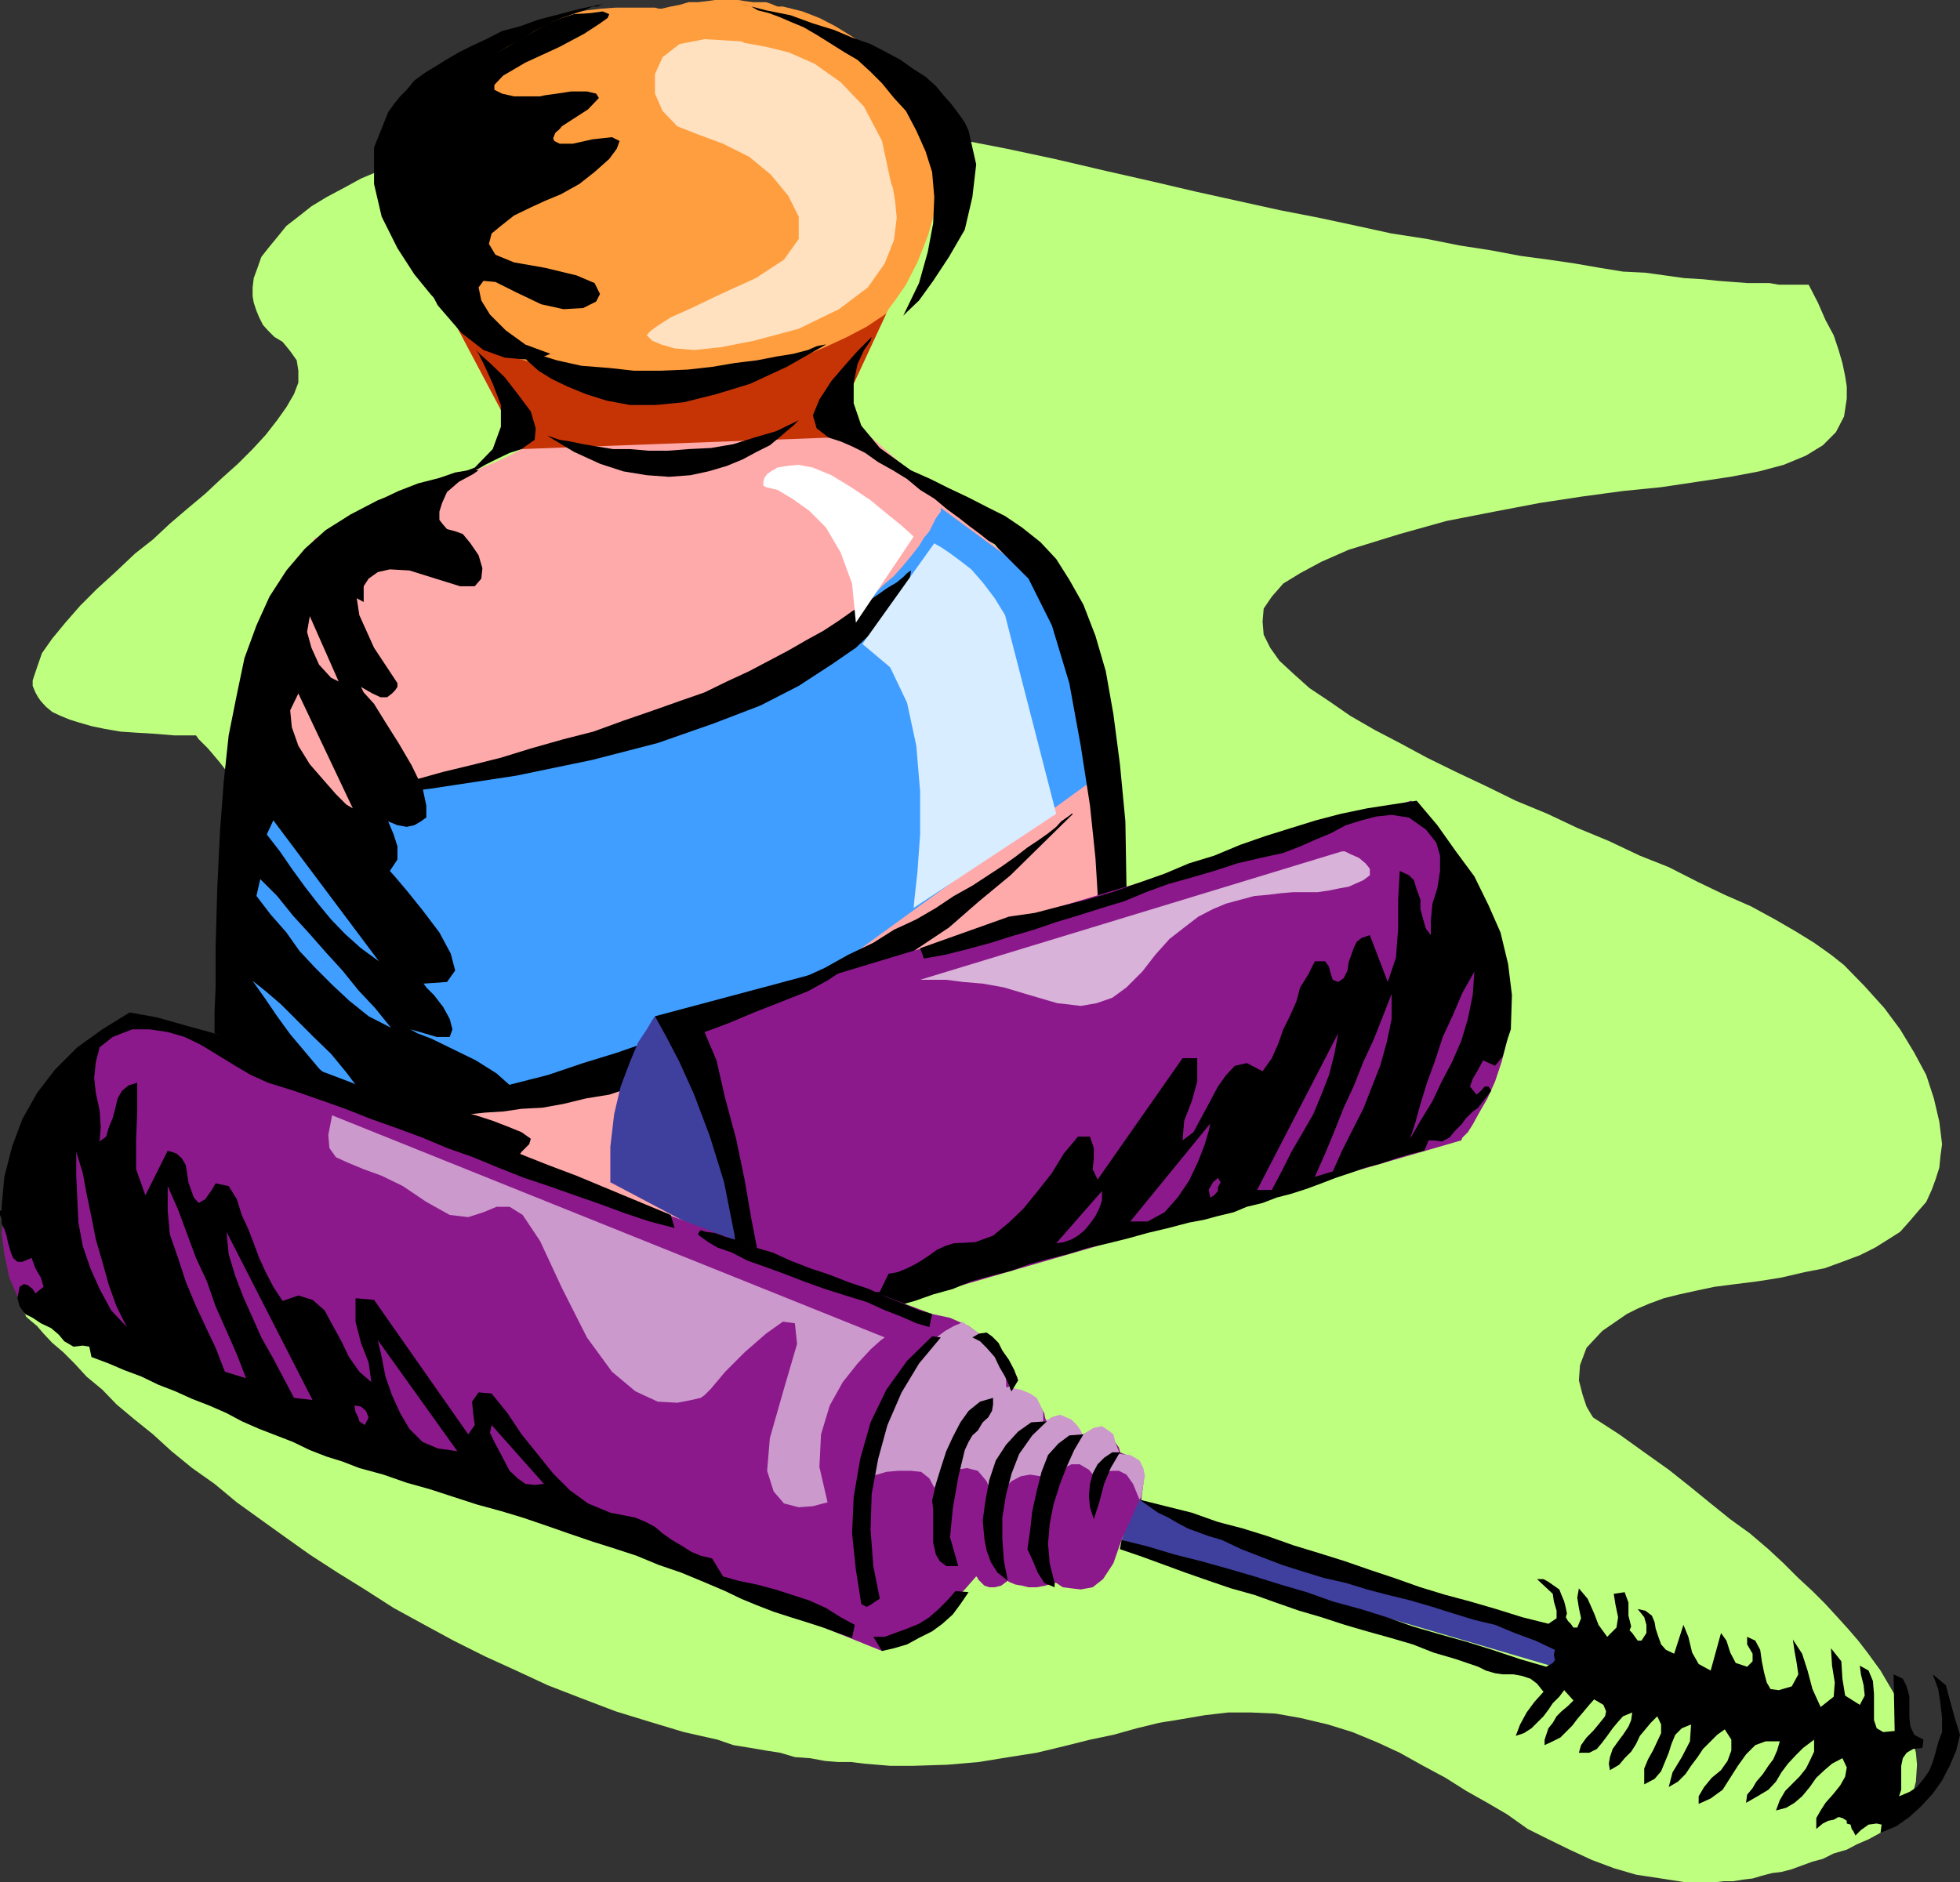
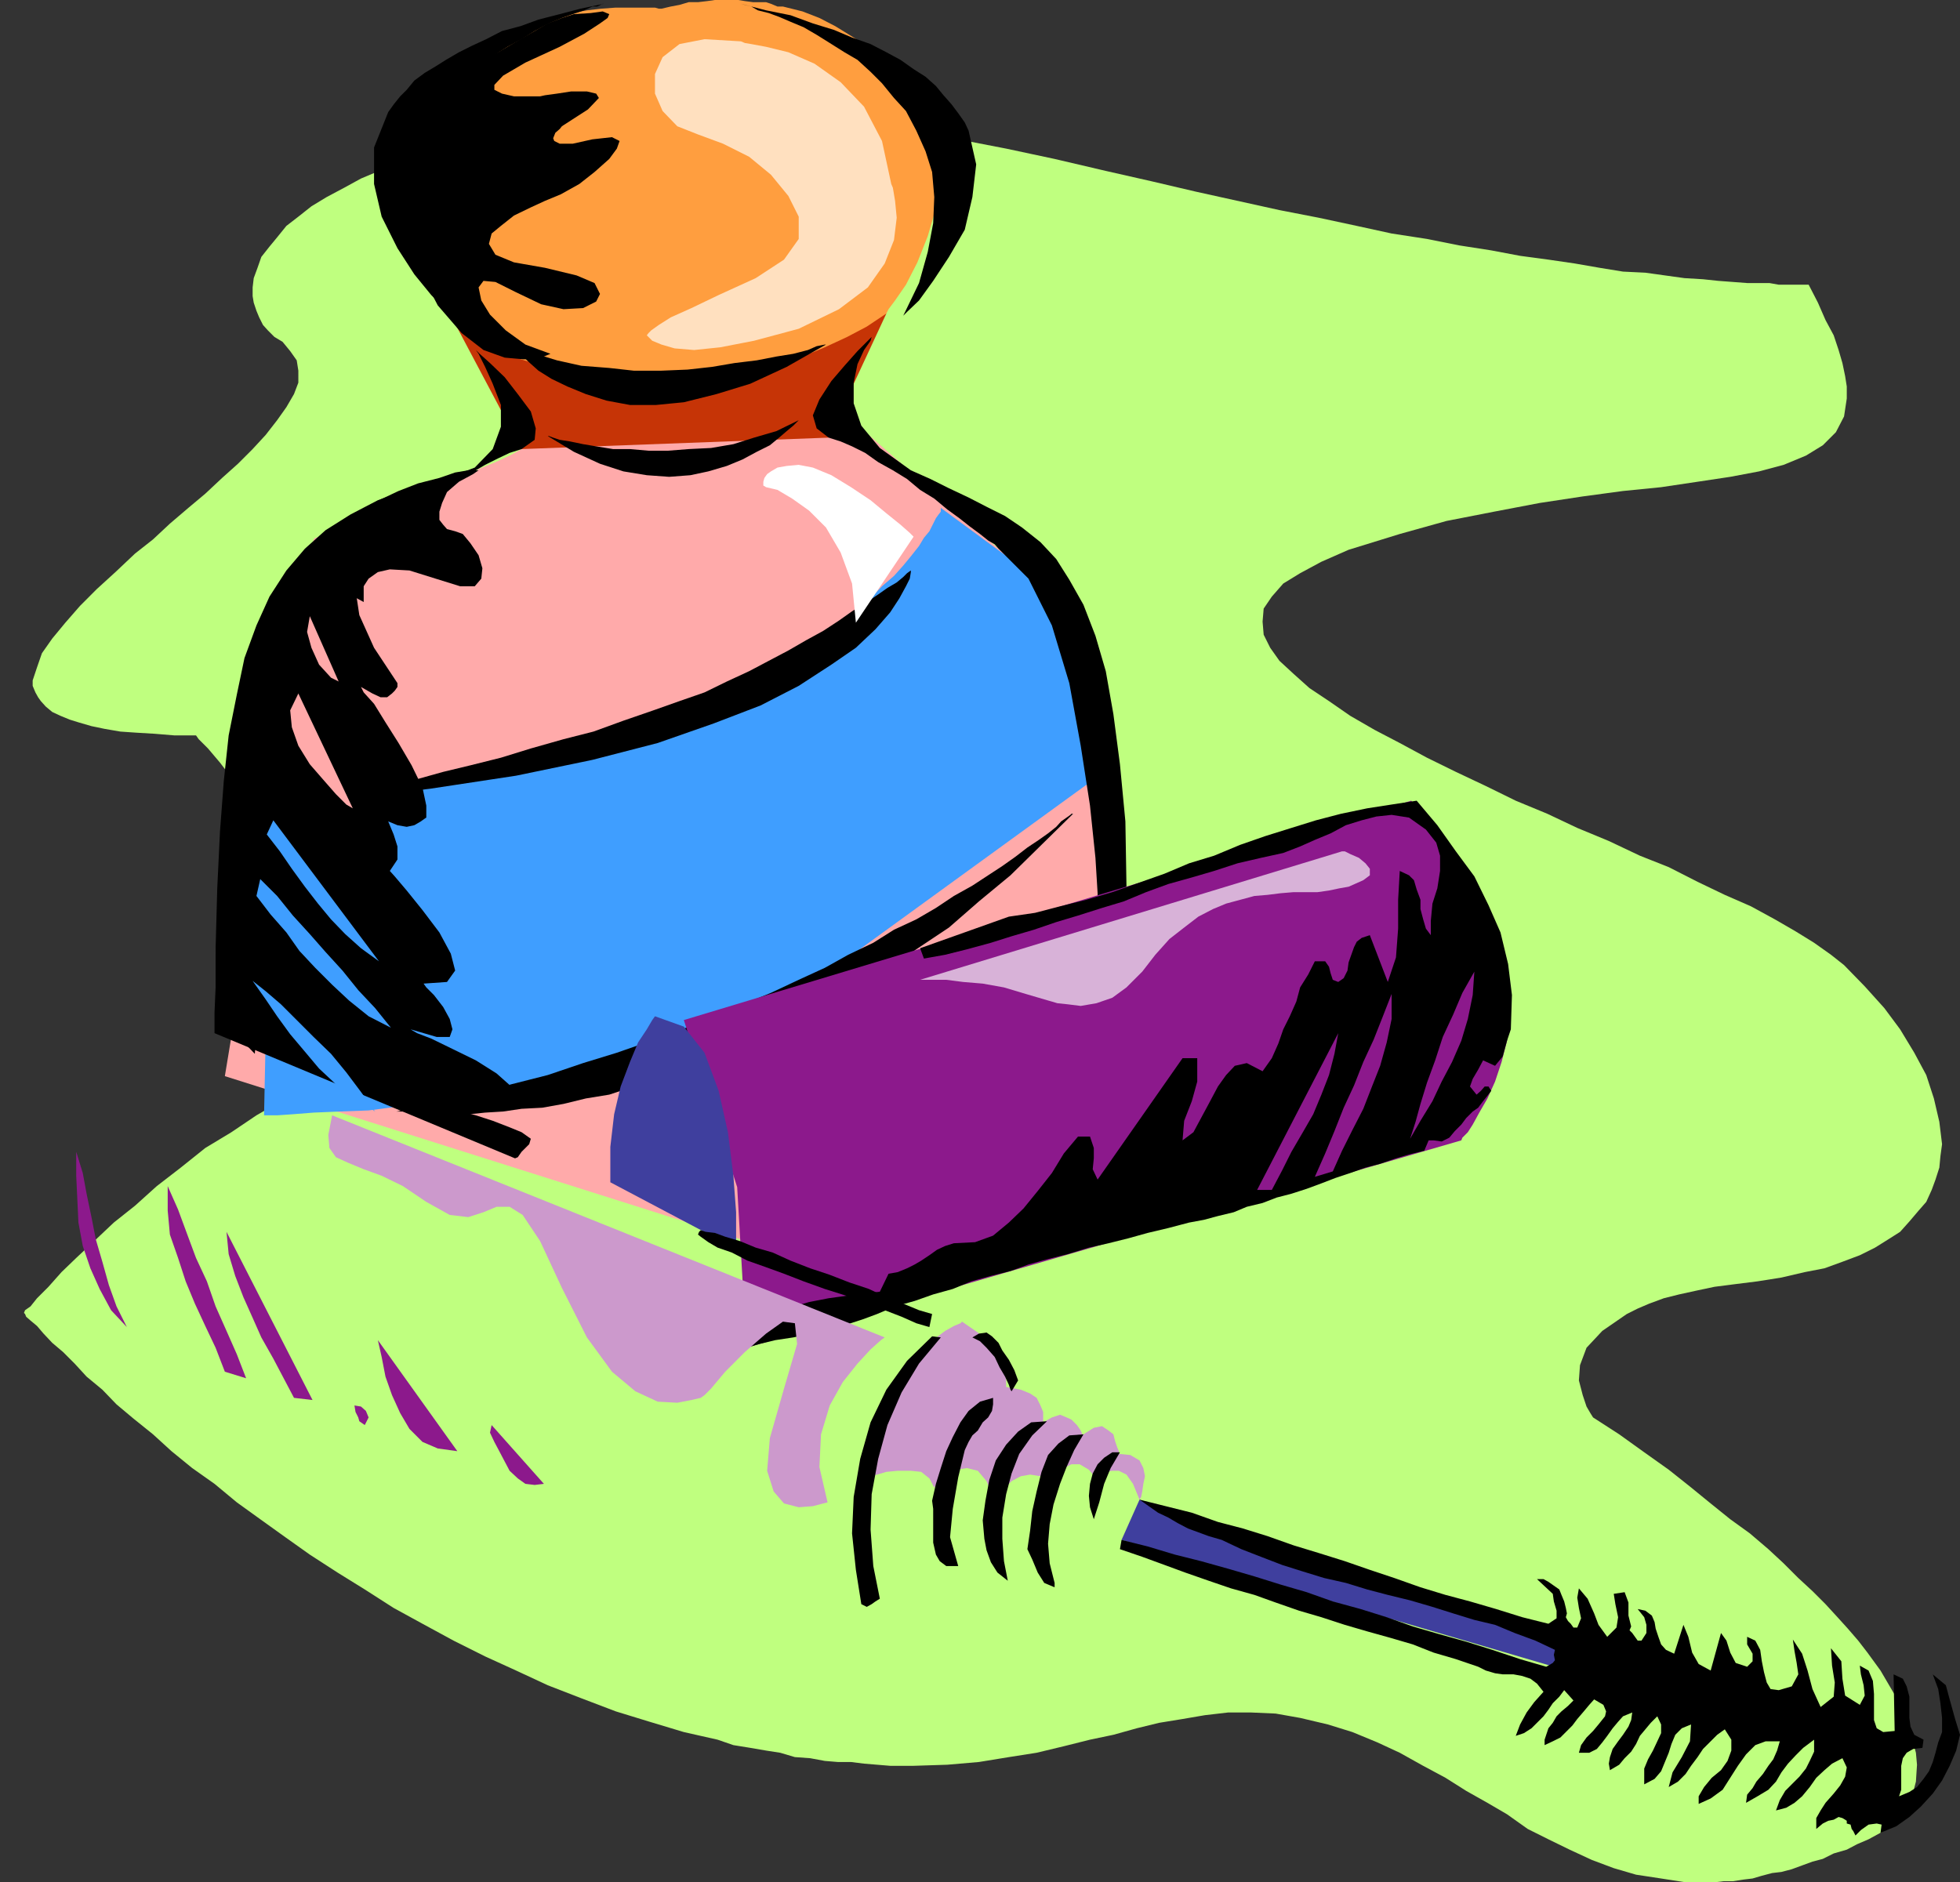
<svg xmlns="http://www.w3.org/2000/svg" width="360" height="345.801">
  <rect width="100%" height="100%" fill="#333333" stroke="none" />
  <path fill="#bfff7f" d="M339.203 73.2V71l-.3-1.902-.5-2.399-.7-2.398-.902-2.703-1.5-2.797-1.399-3.203-1.699-3.297h-5.5L325 52h-4.098l-2.601-.2-2.7-.202-2.8-.297-3.399-.203-3.601-.5-3.598-.5-4.101-.2-4.301-.699-4.598-.8-4.8-.7-5.2-.699-5.3-1-5.801-.902-6-1.2-6.5-1-6.399-1.398-7-1.5L235 38.598l-15.398-3.399-8.102-1.898-8.398-1.903-9.399-2.199-8.902-1.898L176 25.598l-8.7-1.2-8.097-1.199-7.703-.699-7.7-.5-7.698-.402h-13.7l-6.699.203-6.203.5-6 .699-5.5.7-5.297 1-5.3.898-4.801 1.5L78.3 28.3l-4.597 1.2-3.601 1.7-3.801 1.6-3.098 1.7L60 36.2l-2.797 1.698-2.402 1.903-2.2 1.699-1.699 2.098L49.5 45.3 48 47.199l-.7 2-.698 1.899-.2 1.703v1.597l.2 1.2.5 1.5.5 1.203.699 1.398.902 1 1.2 1.2 1.5.902L53.3 64.5l1.199 1.7.3 1.898V70.3l-.8 2.097-1.398 2.403-1.7 2.398-2.101 2.7-2.399 2.601-2.699 2.7-2.902 2.6-3.098 2.9-3.101 2.6-3.399 2.9-3.101 2.898-3.301 2.601-3.598 3.399-3.402 3.101-3.098 3.102L12 114.398l-2.398 2.903L7.703 120l-.902 2.598L6 125v1l.5 1.2.5.898.5.703.902 1 1.2 1 1.5.699 1.699.7 1.601.5 2.399.698 2.402.5 2.899.5 2.898.2 3.402.203 3.598.297h4l.5.703 1.703 1.699 2.2 2.598L43 143.5l3.402 4.3 3.098 4.598 3.602 5.2 3.3 5.601 3.2 5.2L62 174l1.902 5.5.899 5v4.8l-1.2 4.298L61 197l-4.098 2.598-4.8 2.402-5 2.898L42.5 208l-4.797 2.898-4.5 3.602-4.402 3.398-4 3.602-3.899 3.098L17.301 228 14 231.098l-2.7 2.601-2.398 2.7-2.101 2.101-1.2 1.5-1 .7-.199.5.2.198.199.5.8.7 1.2 1L8 245l1.602 1.7 2 1.698 2.101 2.102 2.2 2.398 2.898 2.403L21.402 258l3.098 2.598 3.602 2.902 3.398 3.098 3.8 3.101 4.102 2.899L43.5 276l4.3 3.098 4.602 3.3 4.5 3.2 5.098 3.3L67 292l5.3 3.398 5.302 2.903 5.699 3.097 5.8 2.903 5.7 2.597 5.8 2.7 6.2 2.402 6.3 2.398 6.2 1.903 6.3 1.898 3.102.7 3.098.699 2.902 1 3.098.5 2.902.5 2.598.402 2.699.8 2.8.2 2.7.5 2.402.2h2.399l2.402.3 4.797.398h4.3l6.2-.199 5.8-.5 5.5-.898 5.102-.801 5-1.2 4.801-1.202 4.297-.899 4.3-1.199 4.102-1 4.301-.7 4.098-.702 4.3-.5h4.102l4.598.203 4.5.797 5.101 1.203 4.5 1.398 4.598 1.899 4.102 1.902 4.3 2.398 4.098 2.2 3.8 2.402 3.903 2.2 3.598 2.1 3.8 2.7 3.801 1.898 3.899 1.903 4.101 1.898 4 1.5 4.098 1.2 4.602.699 4.5.703h5.3l1.7-.203h1.699l1.902-.297 1.7-.203 1.699-.5 1.898-.5 1.703-.2 1.899-.5L331 342.7l1.902-.699 1.899-.5 2-1 2.402-.7 1.899-1 2.101-.902 2.2-1.199.5-.3.699-.399 2.199-2.2 1.199-1.702 1.203-2.098.7-2.7.199-3.1-.2-2.2-.5-1.902-.699-2.399-.703-2.398-1.2-2.602-1.698-2.898-1.7-2.903-2.402-3.3-1.7-2.2-1.898-2.199-1.902-2.101-2.2-2.399-2.398-2.398-2.601-2.403-2.7-2.699-2.8-2.601-3.399-2.899-3.601-2.601-3.598-2.899-3.8-3.101L306.5 270l-4.5-3.2-4.598-3.3-4.8-3.102-.5-.8-.7-1.2-.699-2.097-.703-2.703.203-2.797 1.2-3.203 2.898-3.098 4.5-3.102 2-1 2.101-.898 2.7-1 2.8-.7 3.2-.702 3.3-.7 3.899-.5 4-.5 4.402-.699 4.297-1 3.602-.699 3.3-1.2 3.2-1.202 2.8-1.399 2.399-1.5 2.199-1.398 1.703-1.903 1.7-2 1.398-1.597 1-2.203.699-1.899.703-2.199.2-2.102.3-2.199-.5-4.101-1-4.297-1.402-4.301-2.2-4.102-2.601-4.3-2.898-3.899-3.602-4-3.797-3.898-2.402-1.903-3.098-2.199-3.402-2.101-3.801-2.2-4.398-2.398-4.801-2.102-5-2.398-5.301-2.7-5.297-2.1-5.703-2.7-5.797-2.402-5.5-2.598-5.8-2.402-5.5-2.7-5.5-2.597-5.301-2.602-5-2.699-4.602-2.402-4.5-2.598-3.898-2.7-3.602-2.402-2.898-2.597-2.602-2.403-1.7-2.398-1.198-2.402-.2-2.399.2-2.398 1.5-2.203 2.101-2.399 3.098-1.898 3.902-2.102 5-2.199 9.399-2.902 8.601-2.399 8.7-1.699 8.398-1.602 7.902-1.199 7.399-1 7-.699 6.699-1 6-.902 5.3-1 4.5-1.2 4.102-1.699 3.098-1.898 2.402-2.403 1.5-2.898.5-3.3" />
  <path fill="#faa" d="m95.8 82.5-2.198 1.2L91 84.897l-2.898 1.2-2.899 1.5-3.101 1.203L79 90.199l-3.398 1.399L72.5 92.8 69.602 94 66.8 95.2l-2.399 1-2.402 1-1.7.698-1.5.7-.898.203-.3.297L41.3 197.699 152.902 233l54.5-66-.5-2.602-1.402-7.199-2.398-10.601-3.102-12-3.898-12L192.3 112l-4.598-7.902-4.3-3.297L155.101 76l-4.801-1.402L127 81.3l-19.2-.203L94.403 76.5l1.399 6" />
  <path fill="#3f9eff" d="M172.8 93.3v.7l-.398.5-.5.7-1.199 2.398-1 1.203-.902 1.5-1.5 1.898-1.399 1.7-1.699 1.902-2.203 1.898-2.098 2.2-2.699 2.101-2.8 2.398-2.903 2.2-3.598 2.402-3.902 2.2-3.797 2.398-4.601 2.101-4.801 2.399-5.2 2.203-5.601 2.097-6 2-6.398 2.102-6.801 1.898-7.2 1.7-7.898 1.703-8.101 1.699-8.899 1.2-9.101 1.198-9.899.903-1.203 58.097h2.402l2.899-.199 3.8-.3 4.801-.2 5.301-.199 6-.8 6.7-.7 7-.902 7.699-1.2 7.699-1.5 7.601-1.699 7.7-2.101 7.699-2.399 7.402-2.699 7.5-3.102 59.5-43.199-5.5-34.3L172.801 93.3" />
  <path d="M197.102 149.5h-.301l-.2.2-.699.5-1 .698-.902 1-1.5 1.2-1.7 1.203-2.097 1.398-2.203 1.7-2.398 1.699-2.602 1.703-2.898 1.898-3.399 1.899-3.3 2.203-3.602 2.097-4.098 1.903-3.8 2.398-4.602 2.2-4.301 2.402-4.797 2.199-5.101 2.398-5.2 2.102-5.601 2.398-5.5 2.2-5.7 2.101-6.3 2.2-6.2 1.902-6.5 2.199-6.699 1.7-6.699 1.898L80 202.8l-7.2 1.398h1.602l1 .2h1.7l1.898.3h7.203l2.899-.3 3.3-.2 3.399-.5 3.8-.199 3.899-.7 4.102-1 4.3-.702 4.5-1.5 4.598-1.2 4.8-1.597 5-1.703 5.102-2.2 5-2.398 5.301-2.402 5.5-2.899 5.5-3.101 5.598-3.797 5.5-3.903 6-4 5.5-4.8 5.8-4.797 5.7-5.602 5.8-5.699M167.3 104.598v.5l-.198 1.203-.7 1.398-1.199 2.2-1.703 2.601-2.7 3.098-3.597 3.402-4.5 3.098-6 3.902-7 3.598-8.601 3.3L120.8 136.5l-12 3.098-14 2.902-15.8 2.398-18.2 2.2.403-.297 1.5-.203 2.399-.7 3.101-.699 3.797-1 4.402-1 5-1.398 5-1.203L92 139.199l5.5-1.699 6-1.7 5.5-1.402 5.5-2 5.5-1.898 4.8-1.7 4.602-1.6 4.098-2 4.102-1.9 3.601-1.902 3.598-1.898 3.3-1.902 3.102-1.7 2.899-1.898 2.398-1.7 2.703-1.702 2.098-1.399L163 108l1.703-1 1.2-1 .699-.7.699-.5v-.202" />
  <path d="M68.902 97.898 67.5 99.301l-1.2 2.199-1 3.098v3.8L66 113l2.703 6L73 125.5v.7l-.5.698-.5.5-.898.7h-1.2l-1.5-.7-2.101-1.199.5 1 1.902 2.102 2.098 3.398 2.402 3.801 2.399 4.098 2 4.101L78.3 148v2.2l-.301.198-.7.5-1.198.7-1.399.3-1.703-.3-1.7-.7L69.204 149l-2.402-3.402.402.5 1.2 1 1.5 1.703 1.398 2.097 1 2.403L73 155.5v2.398L71.602 160l.898 1 2.203 2.598 2.899 3.601 3.101 4.102 2.098 3.898.8 3.102-1.5 2.097-4.3.301.5.7 1.402 1.402 1.7 2.199 1.199 2.2.5 1.898-.5 1.402h-2.399l-4.8-1.402 1.199.703 2.601 1 3.899 1.898 4.3 2.102 3.801 2.398 2.7 2.399.898 2L93.402 203l-11.3.5.699.2 2 .5 2.601.698 3.098 1 3.102 1.2L95.8 208l1.699 1.2-.297 1-1.402 1.398-.7 1-.5.203-55.199-23V186l.2-4.602v-6l.5-7.199.5-7.898 1-8.403L42.8 143.5l1.402-8.902 2.2-8.2L48.8 118.5l2.8-6.902 3.2-5.797 4-4.301 4.8-2.902 5.301-.7" />
  <path fill="#c63406" d="M82.602 57.598 95.8 82.5l56.402-2.102 10.598-22.8H82.6" />
  <path fill="#ff9e3f" d="m173.3 23.2-.198-.2-.301-.7-.899-1-.699-1.202L170 18.699 168.5 17l-1.7-1.902-1.898-1.7L163 11.5l-2.2-1.902-2.097-1.5-2.703-1.7-2.598-1.597-2.902-1.5-3.098-1.203-3.601-.899h-1l-1.2-.5-.898-.3h-2.402l-1.5-.2L135.6 0h-4.3l-1.399.2-1.699.198H126.5l-1.7.5-1.597.301-1.703.399h-.5l-.7-.2h-7.198l-2.7.2-2.601.3-2.899.5-2.902.7L98.902 4l-3.101 1-3.098 1.398-2.902 1.7-2.399 1.5-2.199 1.601-1.902 2-1.899 1.899-1.699 2.402L78 19.898 76.602 22.5l-1.399 3.098v.5l-.5 1.203-.3 1.898L74 31.598l-.297 2.902v3.098L74 41.199l.902 3.899 1.2 3.8L78.3 52.5l2.902 3.898L85 59.7l4.8 3.102L95.603 66l7.199 2.098 8.402 1.703h8.399l3.101-.203h3.598l4.101-.797 4-.403 4.399-.8 4.3-.899 4.301-1.199 4.098-1.7 4.102-1.902 3.6-1.898 3.598-2.402.402-.797 1.2-1.602 2-2.898 2.097-4.102 1.902-4.8 1.7-5.801 1.199-6.899v-7.5" />
  <path d="m87.402 64.3.5.7 1.2 2.398L90.5 70.5l1.5 3.898v4L90.5 82.5l-3.297 3.398-6.3 2.403-6.2 1.699-5.3 1.898-5 2.602-4.602 2.898L56 100.801l-3.398 4-3.102 4.797-2.398 5.3-2.2 6-1.402 6.7-1.5 7.5-.898 8.402-.7 9.3-.5 10.4-.3 11 .3 12.198 6.899 7.2.3-3.797.2-9.403 1-13.597 1.402-15.903 2.2-16.3 3.3-14.899 4.399-11.3 5-6.2.199-.199.8-.5 1.2-1 1.402-1.2 1.899-1.202L72 96.699 74.203 95l2.399-1.7L79 91.599 81.402 90l2.899-1.7 2.402-1.5 2.399-1.402L91.5 84.2l2.102-1 2.198-.7 2.402-1.7.2-2.1-.903-3.102-2.398-3.2-2.399-3.097L90 66.699 88.102 65l-.7-.7m72.7-2.402-.2.7-1.199 1.703-1.203 2.597-.7 3.403v3.797l1.403 4.101 3.399 4.102 5.699 4.097L170.902 88l3.399 1.7 3.601 1.698 3.301 1.7 3.399 1.703 3.101 2.097 3.399 2.7 2.898 3.101 2.402 3.801 2.598 4.598 2.203 5.703 1.899 6.5 1.398 7.898 1.203 9.2 1 10.5.2 12-5.301 3.902v-2.703l-.399-6.5-1-9.598-1.703-11-2.098-11.5-3.199-10.602-4.3-8.597-5.5-5.5-.7-.801-1.203-.7-1.5-1.202-1.898-1.399-1.899-1.5L174 93.598l-2.398-2L169 90l-2.398-2L164 86.398l-2.7-1.5-2.398-1.699L156.5 82l-2.098-.902-2.199-.7L150 78.7l-.7-2.398 1.2-2.903L152.703 70l2.399-2.8 2.398-2.7 2.602-2.602M79.5 23 78 26.398 76.8 30l-.398 3.8v3.798l.399 4.601L78 47l2 5 2.602 5.598-3.399-3.399-3.101-3.8L73 45.597 70.102 39.8l-1.399-6v-6.703l2.598-6.5 1-1.399 1.199-1.5 1.203-1.199 1.399-1.7 1.898-1.4 2-1.199 1.902-1.2 2.399-1.402 2.402-1.2L89.301 7.2l2.902-1.5 3.399-.898 3.3-1.203 3.899-1 3.8-1L110.902.7h-.199l-1 .5h-.902l-1.5.7-2.098.699-2 .703-2.402 1L98.203 5.7l-2.402 1.5-2.598 1.399L90.5 10.3l-2.598 2.097L85.5 14.8l-2.2 2.398-1.898 2.899L79.5 23m86.902-2.602L168.301 24 170 27.8l1.203 3.798.399 4.601-.2 4.801-1 5.3-1.601 5.7-2.899 6 .7-.7 2.199-2.1 2.601-3.602 2.899-4.399 2.902-5 1.399-6 .699-6L177.902 24l-.699-1.5L176 20.8l-1.2-1.6-1.5-1.7-1.398-1.7L170 14.099l-2.2-1.399-2.397-1.7-2.601-1.402-2.899-1.5-3.402-1.2-3.297-1.398-3.902-1.2-4.098-1.5-4.5-.902L136.102.7l.699.2 1.199.3 1.203.7 2 .5 1.899.699 2.101.902 2.399 1L150 6.398l2.402 1.5 2.7 1.7L157.5 11l2.402 2.2L162 15.3l2.203 2.7 2.2 2.398m-72.801 42.2v.5l.8.703L97 66.398l1.902 1.7 2.399 1.5L104.203 71l3.399 1.398 3.8 1.2 4.301.8h4.797l5.102-.5 6-1.5L137.8 70.5l6.699-3.102 7.203-4.097h-.203l-1.5.297-1.598.703-2.699.699-3.101.5-3.602.7-4.098.5-4.101.698-4.5.5-4.801.2h-5.098l-4.5-.5-5.101-.399-4.5-1-4.598-1.398-4.101-2.203m7.001 17.5h.199l.8.3 1.2.403 1.902.297 2.399.5L109.5 82l3.102.5h3.101l3.399.3h3.601l3.797-.3 4.102-.2 4.101-.702 3.797-1.2 4.102-1.199 4.101-2-1 1-1.203 1-1.398 1.2-1.7 1.402L139 83l-2.598 1.398-2.902 1.2-3.398 1-3.301.703-3.899.297-4.101-.297-4.301-.703-4.297-1.399-4.8-2.199-4.801-2.902" />
  <path fill="#ffe0bf" d="m136.8 7.898 1.2.2 2.703.5 4.098 1 4.8 2.101 4.801 3.399 4.301 4.5 3.297 6.3 1.703 7.903.297.699.402 2.398.301 3.102-.5 4.098-1.703 4.3-3.098 4.403-5.3 4-7.399 3.597-8.203 2.2-6.2 1.203-4.8.5-3.598-.301-2.402-.7-1.7-.702-1-1 .302-.399.5-.5 1.398-1 2.203-1.398L127 56.598l5-2.399 6.8-3.101 5.2-3.399 2.703-3.8V39.8l-1.902-3.8-3.2-3.902-4-3.297-4.8-2.403-4.598-1.699-3.8-1.5-2.7-2.8-1.402-3.2v-3.601l1.402-3.098 3.098-2.402 4.601-.899 6.7.399.699.3" />
-   <path fill="#d8edff" d="m171.602 99.8.3.2.899.5 1.5 1 1.902 1.398 2.2 1.7L180.5 107l2.203 2.898 1.899 3.102L194 149.5l-26.2 17.3.2-2 .5-4.5.5-7v-7.902l-.7-8.398-1.698-7.902-3.102-6.5-5.098-4.297 13.2-18.5" />
  <path fill="#fff" d="m140.203 89.2.5.3 2.098.5 2.699 1.598 3.102 2.203 3.101 3.097 2.7 4.602 2.097 5.7.703 7.198 10.598-15.8-.7-.7-1.699-1.5-2.601-2.097-2.899-2.403-3.601-2.398-3.598-2.2-3.402-1.402-2.598-.5-2.203.2-1.7.3-1.198.7-.7.5-.5.703-.199.699v.7" />
  <path fill="#3f9eff" d="m68.902 204.2-2.601-3.602L63.6 197l-2.8-3.402-3.2-3.098-6-6-2.8-2.402-2.399-1.899 2.399 3.399 2.101 3.101 2.4 3.301L56 193.2l2.602 3.1 3.101 2.9 3.598 2.6 3.601 2.4m2.898-15.4-2.898-3.6-3.101-3.302-2.899-3.597-3.101-3.403-2.899-3.3-3.101-3.399-2.899-3.601-3.101-3.098-.7 3.098L49.704 168l2.899 3.3L55 174.7l2.902 3.1L61 180.899l3.102 2.903 3.601 2.898 4.098 2.102M50.203 150.7 49 153.3l2.402 3.098 2.2 3.2 2.398 3.3L58.402 166l2.399 2.898 2.601 2.7 2.899 2.601 3.3 2.399-19.398-25.899" />
  <path fill="#faa" d="m54.8 127.398-1.5 3.102.302 3.098L54.8 137l2.101 3.398 2.7 3.102 2.101 2.398 1.899 1.903 1.199.699-10-21.102m2.102-14.198-.5 2.898.801 2.902 1.399 3.098L60.8 124.5l1.402.7-5.3-12" />
  <path d="M66.8 110.598v-2.899l.903-1.398 1.7-1.203 2.199-.5 3.601.203L80 106.3l4.5 1.398h2.703l1.2-1.398.199-1.903-.7-2.398-1.5-2.2-1.402-1.7-1.398-.5-1.5-.399-.7-.8-.699-.899V94l.5-1.602.899-2L84.3 88.5l2.601-1.402 1-.7H86l-2.398.403-2.899 1-3.902 1-3.598 1.398-3.601 1.7L66 93.8 63.203 96l-2.402 2.098-1.5 2.402-.5 2.398L60 105.301l2.402 2.898 4.399 2.399M74.703 21.3l.7-1.702L76.8 18l1.5-1.5 1.7-1.402 1.902-1.2L84 12.7l2.703-1 2.899-.898.398-.5 1.5-.703 1.703-1L95.602 7.2l2.601-1.5 2.399-1.398 2.601-1 2.2-.703 3.097-.2 2.203-.3 1.2.5-.301.703-1.399 1-2.902 1.898-4.5 2.399L96.5 11.5l-4.098 2.398-1.601 1.7v.902l1.402.7 2.2.5h4.8l.899-.2 2.199-.3 2.601-.4h2.899l1.699.4.5.8-2 2.098L103.5 23l-.297.2-.402.5-.801.698-.398 1 .199.5 1 .5h2.402l3.598-.8 3.601-.399 1.399.7-.5 1.402-1.399 1.898-2.699 2.399-2.8 2.203L103 35.699l-2.898 1.2-2.602 1.199-3.098 1.5L92 41.5l-1.7 1.398-.5 1.903 1.2 2 3.402 1.398 5.7 1 5.8 1.399L109.203 52l1 2-.703 1.398-2.398 1.2-3.602.203-4.098-.903-4.601-2.199L91 51.801l-2.2-.203-.898 1.203.5 2.398L90 57.801l2.902 2.898 3.598 2.602L101.102 65l-.5.2-1.899.8H96l-3.297-.3-3.902-1.4-4-3.1-4.399-5.102-4-7.7-.3-.699L75.203 46l-1-3.102-1.203-3.8L72.3 35v-4.602l.5-4.8 1.903-4.297" />
  <path fill="#8c198c" d="m125.602 187.398 9.8 30.7 1.7 29.5 131.3-38.098.2-.5 1-1 .898-1.402 1.203-2.2 1.5-2.597 1.399-3.102 1.199-3.601 1-3.899.402-4.5v-4.8l-.703-5.098-1.398-5.5-2.2-5.703-3.601-6-4.301-6-5.797-6.5-133.601 40.3" />
  <path d="m260.203 147.098-4.601.703-4.5.699-4.801 1-4.598 1.2-4.5 1.398-4.8 1.5-4.602 1.601-4.801 2-4.598 1.399-4.5 1.902-9.601 3.398-4.801 1.403-4.797 1.199-4.601 1.2-4.801.698L169 174.2l.703 1.899 3.899-.7 4-1L182 173.2l3.8-1.199 4.102-1.2 4.098-1.402 4-1.199 4.402-1.398 4-1.203 4.098-1.7 4.102-1.5 4.3-1.199L223 160l4.3-1.402 4.302-1 4.101-.899 3.098-1.199 2.699-1.2 2.902-1.202 2.801-1.5 2.899-.899L252.8 150l2.8-.3 3.2.5 3.101 2.198 1.899 2.403.699 2.398V160l-.5 3.2-.898 2.8-.301 3.2v2.6l-.899-1.202-.5-1.7-.5-1.898v-1.7l-.699-1.902-.5-1.699-.902-.898-1.7-.801-.3 5.3v5.298l-.399 5.3-1.5 4.5-3.3-8.597-1.5.5-.899.699-.5 1-.5 1.398-.5 1.403-.203 1.5-.7 1.398-1 .7-1-.399-.398-1.2-.3-1.202-.7-1H241.5L240.3 179l-1.5 2.398-.698 2.602-1.2 2.7-1.199 2.398-.902 2.601-1.2 2.7-1.699 2.402-2.902-1.5-2.2.5-1.597 1.699-1.5 2.098L222 202.8l-1.398 2.597-1.399 2.602-2 1.5.297-3.602 1.402-3.597 1-3.602v-4.3h-2.699l-15.601 22.3-.899-1.898.2-2v-1.903l-.7-2.097H198l-2.598 3.097-2.199 3.602-2.601 3.3L188 222l-2.7 2.598-2.898 2.402-3.3 1.2-3.899.198-1.601.5-1.5.7-1.399 1-1.5 1-1.203.703-1.398.699-1.7.7-1.699.3-1.601 3.3-2.7.298-3.101.402-3.598.5-3.601.7-3.399 1-3.3 1.198-2.903 1.2-2.2 1.402.302 3.598 2.398-.7 2.902-.699 3.301-.5 3.399-.699 3.101-.7 3.399-1 2.8-.902 2.7-1 3.3-1.398 3.598-1 3.402-1.2 3.598-1 3.402-1.402 3.598-1 3.602-.898 3.3-1.2 3.598-1 3.602-.902L200 229.2l3.602-.8 3.601-.899 3.598-1 3.8-.902 3.801-1 2.7-.5 2.601-.7 2.899-.699 2.398-1 2.902-.699 2.598-1 2.703-.7 2.797-.902 2.703-1 2.598-1L248 215.5l2.8-1 2.7-.7 2.902-1 2.399-.702 2.8-.7.801-1.898h.899l1.5.2 1.402-.7 1-1.2 1.2-1.202.898-1.2 1.199-1.199 1-.699.902-1.2.801-1 .7-.902-.5-.8h-.7l-.703.8-.797.7-1.203-1.5.5-1.399 1-1.699.902-1.7 2.2 1 1.398-1.702.8-2.899.7-2.101.203-6.297-.703-5.703-1.398-5.797-2.2-5-2.601-5.301-3.399-4.602-3.402-4.8-3.797-4.5" />
  <path fill="#8c198c" d="m270.8 178.5-2.198 3.898-1.7 4L265 190.5l-1.398 4.3-1.5 4.098-1.2 3.903-.902 3.297-1 3.101 1.902-3.3 2.2-3.598 1.699-3.602 1.902-3.601 1.7-3.899 1.199-4 .898-4.398.3-4.301m-15.198 4.098L254 186.699 252.3 191l-1.898 4.098-1.699 4.3-1.902 4.102-1.7 4.3-1.699 4.098-1.902 4.301 3.3-1 1.7-3.8 1.902-3.801 2-3.899 1.598-4.101 1.5-3.797 1.203-4.301.899-4.3v-4.602m-24.7 36h2.7L235.5 215l1.703-3.402 2.098-3.598 1.902-3.3 1.5-3.602 1.399-3.598 1-3.902.699-3.797-14.899 28.797" />
  <path fill="#3f3f9e" d="m120.3 186.7-.5.698-1 1.7-1.597 2.402-1.5 3.598-1.703 4.5-1.2 5.101-.698 6v6.5l23.101 12.2v-6.7l-.5-6.699-1-8-1.703-7.602-2.598-7-3.8-4.8-5.301-1.899" />
-   <path d="m154.402 177.598-34.101 9.101.5.899 1.601 2.902 2.399 4.598 2.699 6 2.902 7.703 2.598 8.398 1.902 9.602 1.2 10 4.101-1.403L140 234l-.797-3.902-1.203-6.2-1.2-7-1.597-7.699-2-7.398-1.601-7-2.2-5.203 1.399-.5 3.199-1.2 4.5-1.898 5.102-2 4.8-1.902 3.801-2.098 2.2-1.5v-.902" />
  <path fill="#d8b2d8" d="M246.5 156.398 169 180h4.8l3.102.398 3.598.301 3.902.7 4 1.199 4.098 1.203.703.199 1 .3 1.899.2 2.398.3 2.902-.5 2.899-1 2.601-1.902 2.899-2.898 2.402-3.102 2.598-2.898 2.699-2.102 2.602-2L222.8 167l2.402-1 2.598-.7 2.601-.702 2.399-.2 2.402-.3 2.399-.2H242l2.102-.3 1.898-.399 1.703-.3 2.7-1.2 1.199-.898v-1.203l-.801-1-1.2-1-1.601-.7-1-.5h-.5" />
-   <path fill="#8c198c" d="m224.203 217.2-.5-.802-.902.801-.801 1.399.3 1.402.7-.402.703-.797v-.703l.5-.899m-16.601 7.199h3.199l3.101-1.699 2.399-2.699 2.101-3.102 1.7-3.597 1.199-3.102.699-2.398.3-1.403-14.698 18m-13.602 4 1.402-.199 1.399-.5L198 227l1.203-1 1-1.2 1-1.402.7-1.398.5-1.5v-1.7L194 228.399M23.8 186l-1 .7-2.097 1.898-3.101 2.902L14 195.3l-3.598 4.598-3.199 4.801-1.902 4.801-.7 4.5-.5.8-.898 1.598-1.5 2.903-.902 3.898-.5 3.301.5 3.898.902 4.301 2.2 5L162 303.301l.5-.203 1.5-1 2.402-1.399 2.598-1.898 2.902-2 2.899-2.403 2.402-2.398 2.098-2.402.3.3v.2l.7.703.5.5.902.297h1l1.2-.297 1.199-.903.199.2.5.203.699.297 1.203.203 1.2.297h1.5L192 291.3l1.703-.5H194l1.203.797 1.598.203 1.699.199 2.203-.402 1.899-1.5 1.898-2.899 1.5-4.3.203-.5 1-1.598 1.2-2.403 1.199-2.699.398-3.101v-2.399L208.602 268l-2.899-1.2v-.202l-.203-.7-.7-1-.5-1.199-1-.898-1.198-.301h-1.399l-1.703 1h-.2l-.5-.7-.698-1-1.2-.702-1-.7-1.199-.3-1 .3-.902.7-.301-.5-.2-1-1.398-2.399-1.5-1.199-1.902-.402h-2.2l-2.398 1.203 4.598-3.203-.2-.7-.8-1.199-1.398-1.898-1.899-2.203-2.203-2.098-2.598-1.902-3.402-1.5-3.297-.7L23.801 186" />
  <path fill="#c9c" d="m159.402 271.398.5-.199 1.2-.3 1.699-.5 2.101-.2h2.399l1.902.2 1.5 1.199.899 1.703.3-.5.899-.903 1.5-1 1.402-.898 1.899-.3 2 .5 1.601 1.898 1.5 3.601.2-.199.699-1 1-1.2 1.199-1.202 1.699-.899 1.703-.3 1.899.3 1.699 1.399.199-.2.5-.8.902-1.2 1-.699 1.399-.699h1.5l1.699 1 1.602 1.898.8-.699.7-.8 1.199-.2h1.199l1.402.7 1.2 1.699 1.199 2.902.3-.5.2-1 .199-1.402.3-1.399-.3-1.5-.7-1.398-1.698-1-2.102-.203v-.5l-.297-.7-.402-1.199-.301-1.199-.898-.7-1.2-.8-1.5.3-1.902 1.2h-.2l-.3-.7-.7-1-1-1-.898-.402-1.199-.5-1.5.5-1.601.903v-1.903l-.5-1.199-.7-1.398-1.199-.801-1.703-.7-2.7-.5v-1.202l-.198-1.399-.5-1.699-.899-1.7-1.5-1.902-2.101-2.097-2.899-2-.3.297-1.2.5-1.601.902-2 1.5-2.102 1.598-2.2 2.203-1.898 2.898-1.699 3.102L163 257.5l-1.7 4.3-1.398 4.798-1.199 3.601v1.7l.2.199.3-.2.2-.5" />
-   <path d="m175.5 292.3 2.402.2-1.5 2.2-1.402 1.898-1.898 1.703-1.899 1.398-2.402 1.2-2.2 1.199-2.398.703-2.203.5-1.598-2.602h2.098l1.902-.699 2.2-.8 2.199-.9 1.902-1.202 1.7-1.5L174 294l1.5-1.7" />
  <path fill="#fff" d="m344.902 323.2.301 1.198-.3 1-.5 1.2-.7 1-.902 1.402-1.2 1-.8 1.2-1.2.698 1-2.898 1-2.402 1.399-1.7 1.902-1.699" />
  <path fill="#3f3f9e" d="m209.3 275.5 79.7 27.3-2.898 3.598-80.102-23.5 3.3-7.398" />
-   <path d="M0 222.898v-.5h.3v-.699l.5-5.5 1.403-5.5 1.899-5.101L6.8 200.8l3.3-4.301 4.102-4.102 4.598-3.3 5-3.098 5 .898 5.3 1.5 5.102 1.403 5 1.398 5 1.7 5.098 2.199L59.6 197l5 1.898 5 2.2 5.102 2.402L80 205.598l5 2.203 5.3 1.898 5 2.2 5.302 2.101 5.3 2 17.301 7.2.7 2.398-4.602-1.2-4.5-1.5-4.598-1.699-4.601-1.601-4.801-1.7-4.5-1.5L91.5 214.5l-4.598-1.902-4.8-1.7-4.5-1.898L73 207.3l-4.797-1.702-4.8-1.899L58.601 202 54 200.398l-4.797-1.5-3.101-1.398-2.899-1.7-3.101-1.902L37 192l-3.098-1.5-3.101-.902-3.399-.5h-3.101l-3.598 1.402-2.402 1.898-.7 2.7-.3 2.902.3 2.8.7 3.2.199 3.098-.2 2.601 1.2-.898.5-1.703.703-1.7.5-1.898.399-1.7.8-1.402 1.2-1 1.601-.5v5.301L25 209.5v5.3l1.703 4.798 4.098-8.2 1.601.5 1 .903.7 1.199.3 1.7.2 1.5.5 1.398.5 1.402.898 1 1.203-.7.7-1 .5-.702.699-1.2 2.398.5 1.5 2.403.902 2.898 1.2 2.602 1 2.597 1 2.7 1.199 2.601 1.402 2.7 1.7 2.601 2.898-1 2.601.8 2.2 1.9L61 243.3l1.703 3.098 1.399 2.903L66 252l2.203 1.898-.5-3.597-1.402-3.602-1-3.898V238.5l3.402.3L86 263.5l1.203-1.7-.3-2.202-.2-2.098 1.2-1.7 2.398.2 2.902 3.598 2.598 3.902 2.902 3.598 2.899 3.601 3.101 3.102 3.297 2.398 4.102 1.7 4.601.902 1.899.797 1.699.902 1.402 1.2 1.7 1.198 1.699 1 1.898 1.2 1.703.703 2.098.5 2 3.297 2.8.8 3.399.7 3.402.902 3.098 1 3.102 1 3.101 1.398 2.7 1.7L157 298.5l-.5 2.398-2.598-.898-2.699-1-3.101-1-2.899-.902-3.101-1-3.102-1.2-2.898-1.199-2.899-1.398-4-1.703-4.101-1.7L121 287.5l-4.098-1.7-4.3-1.402-3.801-1.199-4.399-1.5-4-1.398L96 278.8l-4-1.203-4.398-1.2L83.3 275l-4.3-1.402-4.297-1.2-4.3-1.5L66 269.7l-3.098-1.199-2.902-.902-3.098-1.2-3.101-1.5-3.098-1.199-3.101-1.199-3.2-1.402-2.8-1.5-3.2-1.399-3.101-1.2-3.098-1.402-3.101-1.2-3.102-1.5-3.2-1.199L20 250.5l-3.2-1.2-.398-1.902-1.199-.199-1.703.2-1.7-1-1-1.2L9.403 244l-1.902-.902-1.5-1-1.398-.7-1-1.398-.399-1.5.399-2.102.8-.5.7.2.898.703.5.797 1.5-1.2-.5-1.699-1-1.699-.7-1.902-1.698.703h-.899l-.8-.703-.403-1-.5-1.7L1.203 227l-.402-1.2-.5-1v-.902L0 223.2v-.3" />
  <path fill="#8c198c" d="m14 211.598 1.203 3.902.7 3.8.898 4.298.8 4.101 1.2 4.102L20 236.098 21.402 240l1.899 3.8-2.899-3.1-2.101-3.9-1.7-3.8-1.398-4.102-.8-4.3-.2-4.297L14 216v-4.402m16.8 6.3 1.903 4.301 1.7 4.602L36 231.098l2 4.3L39.602 240l2 4.5 1.898 4.3 1.703 4.4-3.902-1.2-1.7-4.402-1.898-4-1.902-4.098-1.7-4.102-1.398-4.3-1.5-4.297-.402-4.403v-4.5M57.402 257.2 54 256.8l-3.797-7.202L48 245.699l-1.598-3.601-1.699-3.797-1.5-3.903-1.203-4-.398-4.097 15.8 30.898m7.7 1.001 1.199.198.902.801.5 1.2L67 261.8l-1-.703-.2-.7-.5-1-.198-1.199m18.898 8.4-3.598-.5-2.8-1.2-2.399-2.398-1.703-2.902L72 256.3l-1.2-3.403-.698-3.597-.7-3.102L84 266.598m15.902 6-1.699.203-1.703-.203-1.398-1-1.5-1.399-.899-1.699-1-1.902-.902-1.7L90 263.2l.3-1.398 9.602 10.797" />
  <path d="M182.402 256.8v1.2l-.199 1.2-.703 1.198-1 .903-.898 1.5-1 .898-.7 1.2-.699 1.5-1.203 5-1 5.8-.5 5.2 1.5 5.3h-2.2l-1.198-.898-.7-1.203-.5-2.2V277.2l-.199-1.5.7-3.101.898-2.899 1-3.101L175 264l1.402-2.7 1.5-2.1 2.098-1.7 2.402-.7m9.898 4.298-2.698 2.601-2.399 3.399-1.402 3.601-1 3.801-.7 4.3v3.9l.301 4.1.7 3.598-1.899-1.5L182 287l-.797-2.2-.402-2.1-.301-3.4.5-3.6.703-3.802 1.2-3.597 1.898-2.903L187 263l2.402-1.7 2.899-.202M199 263.5l-1.7 2.898-1.398 3.102-1.199 3.098-1.203 3.8-.7 3.602-.3 3.598.3 3.601.903 3.602v.797l-1.902-.797-1.2-1.903-1-2.398-.898-1.902.5-3.399.399-3.601.8-3.598.899-3.602 1.199-3.097 1.902-2.102 2-1.5L199 263.5m6.703 3.3L204 269.7l-1.2 2.898-.898 3.402-1 3.098-.699-2.2-.203-2.097.203-2.203.5-1.899.899-1.699 1.199-1.2 1.5-1h1.402m.297 16.098 4.8 1.2 5 1.5 4.802 1.203 5 1.398 4.8 1.399 4.801 1.5L240 292.5l4.8 1.7 5.102 1.398 4.801 1.5 4.797 1.703 4.8 1.398 5 1.399 4.802 1.5 5.101 1.703 4.797 1.398 1.203-.699.399-.5-.2-1 .2-.902-3.602-1.7-3.797-1.398-3.601-1.5-3.801-.902-3.899-1.2-3.8-1.199L259 294l-4.098-1-3.8-1-3.899-1.2-4-.902-3.902-1.199-3.801-1.199-3.898-1.5-3.602-1.402-3.598-1.7L222 282.2l-3.797-1.398-1.902-1-1.7-1-1.898-.903L211 276.7l-1.7-1.199 9.602 2.398 4.801 1.7 4.598 1.203 4.5 1.398 4.8 1.7 4.602 1.402 4.797 1.5 4.602 1.597 4.5 1.5 4.8 1.7L265.5 293l4.5 1.2 4.8 1.398 4.802 1.5 4.8 1.203 1.5-1v-1.403l-.5-1.699-.199-1.398-2.902-2.703h1.199l.902.5 1 .703 1 .699.399 1 .5 1.2.3 1.198.2 1-.2.7.399.703.5.5.5.699h.703l.7-1.7-.403-1.902-.297-1.898.297-1.7 1.602 1.9 1.199 2.698.8 2.102 1.602 2.2 1.7-1.7.3-1.902-.5-2.399-.3-1.898 2-.301.699 1.898v2.403l.5 2-.301.699.5.5 1 1.398h.699l.902-1.398v-1.5l-.402-1.402-1.2-1.5 1.403.3 1.2.903.5 1.199.199 1.2.5 1.5.5 1.398.898 1 1.5.703 1.703-5.301.899 2.2.699 2.898 1.199 2.101 2.203 1.2 1.899-6.899 1 1.398.699 2.2 1 1.902 2.101.7 1-1v-1.4l-1-1.702v-1.399l1.5.7.899 1.699.3 2.101.399 2 .5 1.899.703 1.203 1.5.199 2.399-.7 1.199-2.202L330 305.5l-.398-2.2-.301-2.1 1.699 2.6 1 3.098.902 3.403 1.5 3.297 2.399-1.899.199-2.601-.5-3.098-.2-3.2 1.903 2.4.2 3.198.5 3.102 2.699 1.7.898-1.7-.2-1.902-.5-2-.198-1.598 1.601.898.797 1.903.203 2.398V316l.5 1.5 1.2.7L348 318l-.2-10.402 1.7.8.703 1.403.5 1.898v3.899l.2 1.601.699 1.5 1.699.899-.2 1.5-1.699.203-1.199.699-.703 1-.297 1.398v4.403l-.402 1.199 1.902-.8 1.399-.9 1.199-1.5 1-1.402.699-1.699.5-1.699.5-1.902.703-1.899v-2.601l-.3-2.7-.403-2.597-1-2.703 2.402 2 .7 2.601 1 3.602.898 2.898-.7 2.899-1.198 2.8-1.399 2.7L355 329.5l-2.2 2.398-2.097 1.903-2.402 1.699-2.899 1.2.2-1.5-.899-.2-1.5.2-1.402 1-1 1-.399-.802-.3-.398-.2-.8-.699-.2v-.5l-.3-.2-.5-.3-.7-.2-.902.5-1 .2-1 .5-1.2 1v-2l.801-1.402.899-1.399 1.5-1.699L338 328l.902-1.602.301-1.699-.8-1.699-1.903 1-1.398 1.2-1.5 1.398-1.2 1.703L331 330l-1.398 1.2-1.5.898-1.899.5.7-1.899 1-1.699 1.398-1.402 1.199-1.2 1.203-1.5.7-1.398.8-1.7v-2.202l-2 1.5-1.402 1.402-1.399 1.5-1.199 1.598-1 1.703-1.402 1.5-2 1.199-2.098 1.2.2-1.5 1-1.2.699-1.2 1.199-1.402 1-1.5.902-1.199.7-1.601.5-1.7H324.3l-1.899.7-1.699 1.703-1.5 2.097-1.402 2.2-1.399 2.203-2.199 1.597-2.203 1V330l1-1.7 1.402-1.702 1.7-1.399 1.199-1.699.699-1.902v-2l-1.2-1.899-1.398 1-2.601 2.602-1 1.5-1.2 1.597-1 1.5-1.398 1.403-1.703 1 .703-2.703 1.7-2.797 1.5-2.903.199-3.097-1.7.699-1.199 1.2-.703 1.698-.5 1.602-1.398 3.398-1.2 1.403-1.902 1v-2.903l.703-1.699.899-1.601.8-1.7.7-1.5v-1.597l-.7-1.5-1.199 1.199-2 2.398-.703 1.5-.898 1.403-1.2 1.199-1 1.2-1.699 1-.203-1.2.203-1.2.5-1.5 1-1.402.899-1.199 1-1.5.5-1.199.199-1.402-1.7.703-.898 1-1 1.199-1 1.398-.902 1.2-1 1.203-1.399.699H290l.402-1.402 1-1.399 1.2-1.199 1-1.2 1.199-1.5.199-.902-.5-1.199-1.7-1-.898 1-1 1.2-1.199 1.402-.902 1.199-2.2 2.2-1.398.698-1.5.7v-1l.297-.899.402-1.199.801-1 .7-1.2.898-.902 1.199-1 1-1-1.7-1.898-.898 1.2-1.199 1.198-.8 1.2-.903 1.203-2.2 2.199-1.398.898-1.5.5.801-2.097 1.2-2.203 1.398-1.899 1.699-1.898-1.2-1.5-1.198-.903-1.5-.5-1.602-.3h-2l-1.398-.2-1.7-.5-1.402-.699-4.098-1.398-4.101-1.203-3.801-1.5-4.098-1.2-4.3-1.199L247 298.5l-4.297-1.402-4.101-1.2-4.301-1.5-3.899-1.398-4.3-1.2-4.102-1.402-4.297-1.5-3.8-1.398-4.102-1.5-4.098-1.402.297-1.7m-19-29.3-1.2 2-.198-.297-.301-.903-.7-1.5-1-1.699-.898-1.898-1.5-1.703-1.203-1.2-1.398-.699L179.8 245l1.402-.2 1 .7 1.2 1.2.699 1.398 1.199 1.703 1 1.898.699 1.899m-15.796-12.2-.5 2.403-2.402-.703-2.7-1.2-3.101-1.199-3.297-1.5-3.902-1.199-3.801-1.2-3.898-1.402L144 234l-3.297-1.2-3.402-1.202-2.899-1.5-2.601-.899-1.7-1-1.398-1-.5-.398.2-.5.3-.301.899.3 1.699.2 1.902.7 2.7.8 2.898 1.2 3.101.898 3.301 1.5 3.598 1.402 3.601 1.2 3.598 1.398 3.602 1.203 3.199 1.5 3.101 1.199 2.899 1.2 2.402.698m1.597 4.302-4 4.8-3.198 5.3-2.602 6-1.7 6.2-1.198 6.5-.2 6.5.5 6.7 1.2 6-.801.5-.7.5-.898.5-1-.5-1-6.302-.703-6.699.3-6.699 1.2-7 1.902-6.7 2.899-6 3.8-5.3 4.602-4.5 1.598.2" />
  <path fill="#c9c" d="M61 204.898 162.5 245.7l-.7.5-1.898 1.7-2.402 2.601-2.7 3.398-2.398 4.301-1.601 5.301-.301 6 1.5 6.5-.797.2-1.902.5-2.598.198L144 276.2l-1.898-2.2-1.2-3.8.5-6 2.598-9.102 2.402-8.2-.402-3.8-2.2-.297-3.097 2.199-3.902 3.398-3.598 3.602-2.601 3.098-1.2 1.203-.699.5-1.703.398-2.598.5-3.601-.199-4.098-1.902-4.3-3.598-4.602-6.3-4.598-9.102-4-8.598L96 223.2l-2.398-1.5h-2.399l-2.402 1-2.801.898-3.398-.399-4.301-2.398L74 217.898 70.102 216l-3.301-1.2-2.899-1.202-2.199-1-1.203-1.7-.2-2.398.7-3.602" />
</svg>